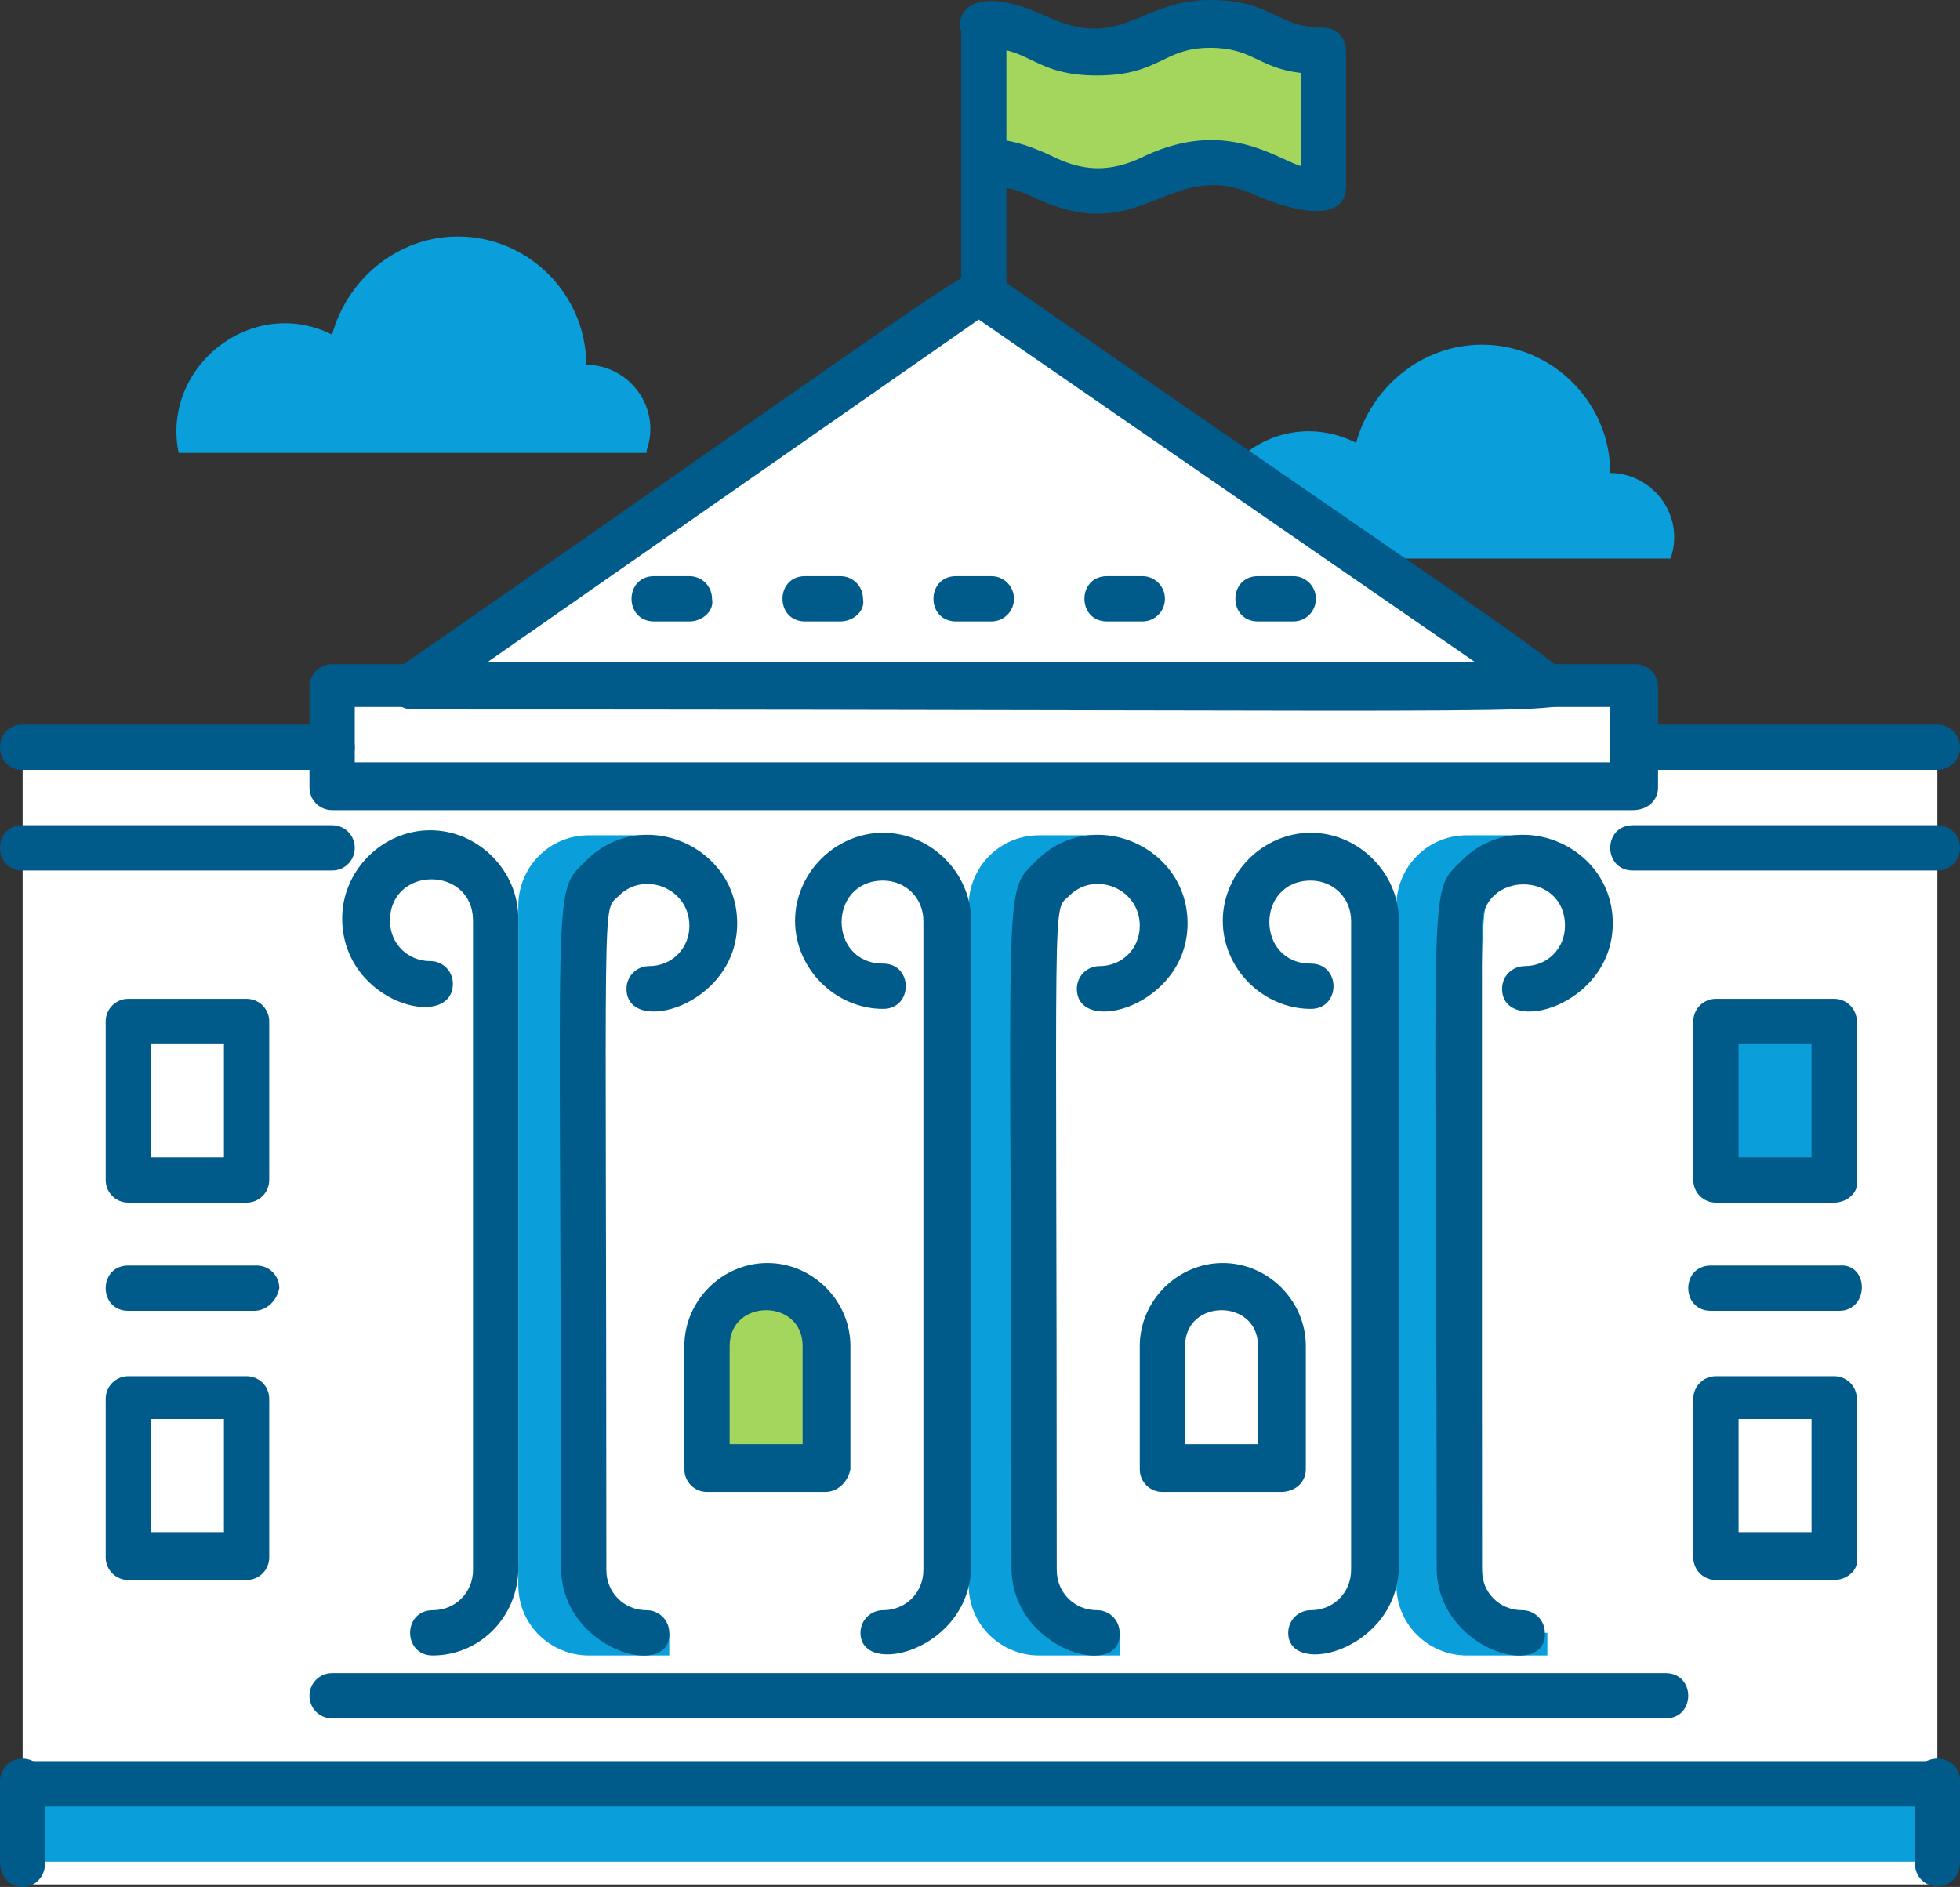
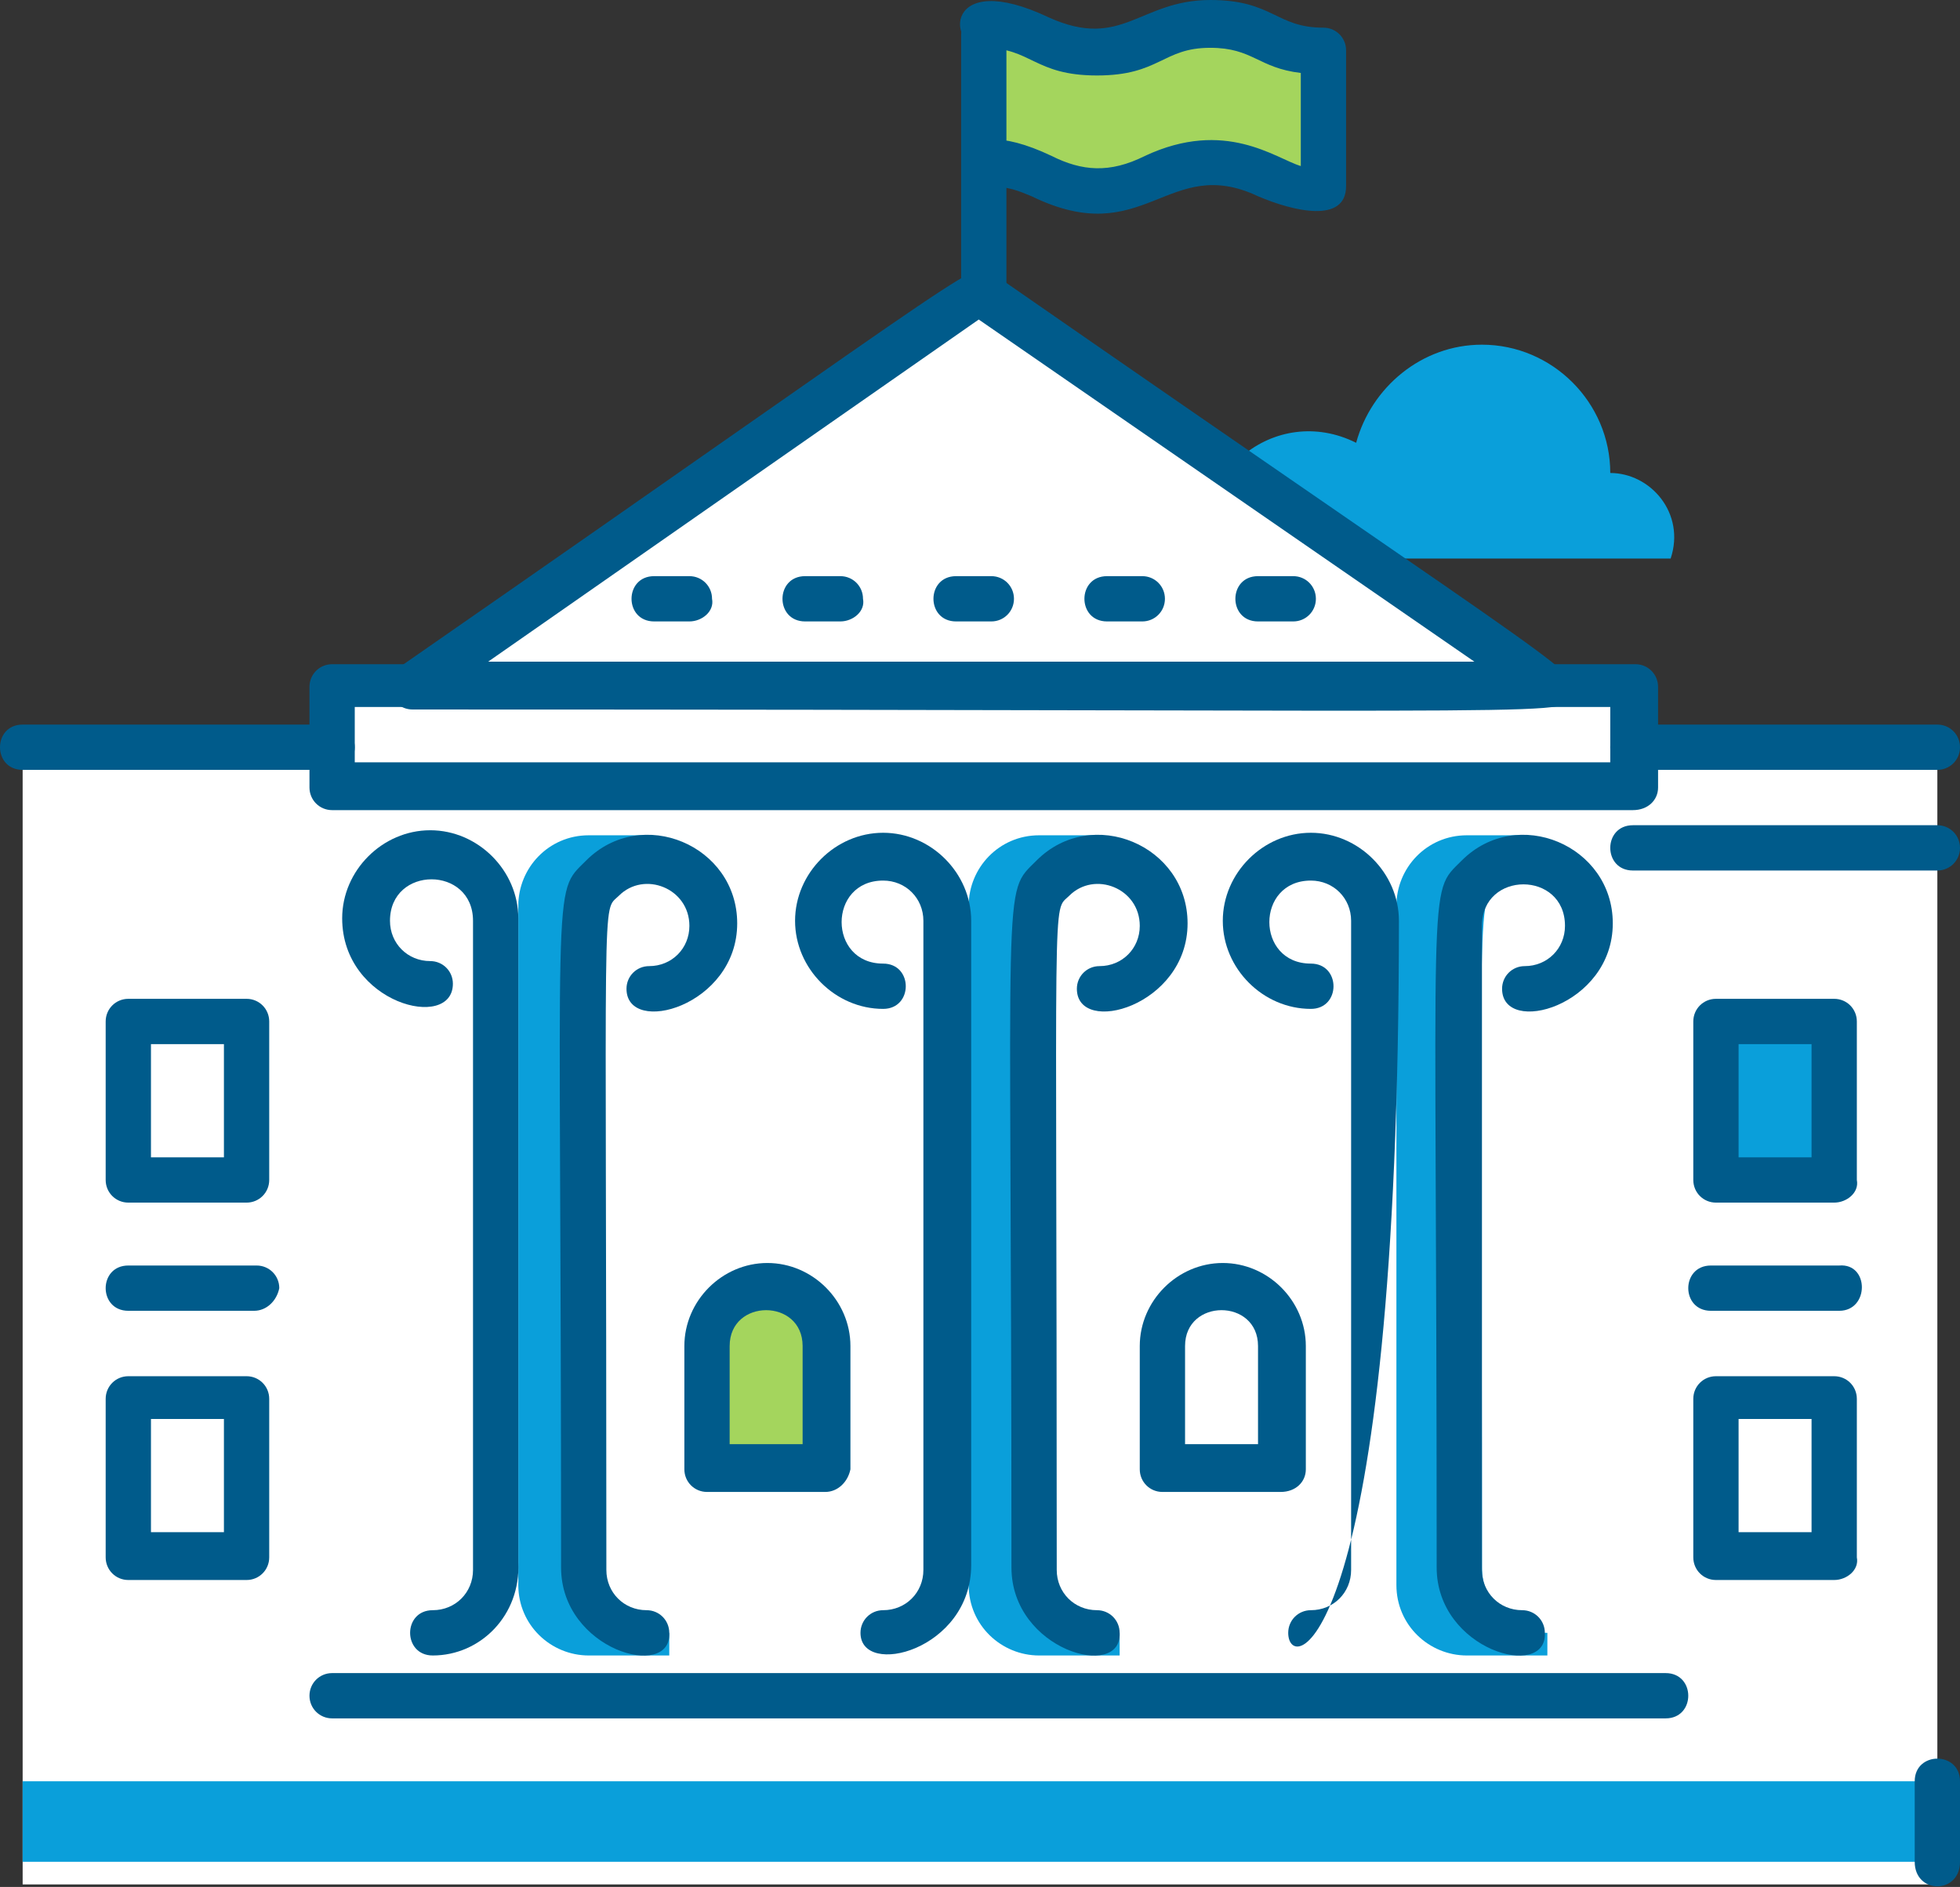
<svg xmlns="http://www.w3.org/2000/svg" version="1.1" id="Layer_1" x="0px" y="0px" viewBox="0 0 77.9 75" style="enable-background:new 0 0 77.9 75;" xml:space="preserve">
  <rect x="0" y="0" width="77.9" height="75" fill="#333333" stroke="none" />
  <style type="text/css">
	.st0{fill:#FFFFFF;}
	.st1{fill:#0A9FDA;}
	.st2{fill:#A4D55D;}
	.st3{fill:#005B8B;}
</style>
  <g>
    <polygon class="st0" points="16.1,27.3 61.5,27.3 39.1,11.6  " />
    <rect x="13.7" y="26.9" class="st0" width="51.7" height="10.9" />
    <rect x="0.9" y="29.6" class="st0" width="76.1" height="45.3" />
    <g>
      <rect x="0.9" y="70.8" class="st1" width="76.1" height="3.2" />
    </g>
    <g>
      <rect x="68.2" y="40.6" class="st1" width="4.7" height="6.3" />
    </g>
    <g>
      <path class="st2" d="M39.5,6.4c2.2,0,2.2,1.1,4.5,1.1c2.2,0,2.2-1.1,4.5-1.1s2.2,1.1,4.5,1.1V2C50.7,2,50.7,1,48.5,1S46.2,2,44,2    C41.7,2,41.7,1,39.5,1V6.4z" />
    </g>
    <g>
      <path class="st2" d="M32.8,58.4h-4.7v-4.9c0-1.3,1.1-2.4,2.4-2.4c1.3,0,2.4,1.1,2.4,2.4V58.4z" />
    </g>
    <g>
      <path class="st1" d="M54.7,22.2h11.7c0.6-1.8-0.8-3.4-2.4-3.4c0-2.8-2.3-5.1-5.1-5.1c-2.4,0-4.4,1.7-5,3.9    c-1.6-0.8-3.3-0.5-4.5,0.5L54.7,22.2z" />
    </g>
    <g>
      <path class="st3" d="M16.4,28.2c-0.9,0-1.3-1.2-0.5-1.7C40.1,9.7,38.7,10.3,39.5,10.9c24.2,16.8,23.2,15.7,22.9,16.7    C62.1,28.5,64.8,28.2,16.4,28.2z M19.4,26.3h39.2L38.9,12.7L19.4,26.3z" />
    </g>
    <g>
      <path class="st1" d="M24,62.3c0,1.4,1.1,2.6,2.6,2.6v0.9h-3.2c-1.5,0-2.8-1.2-2.8-2.8V36c0-1.5,1.2-2.8,2.8-2.8h2.2l1,0.9    c-0.7,0-1.4,0.3-1.8,0.8C23.8,35.9,24,34.5,24,62.3z" />
    </g>
    <g>
-       <path class="st3" d="M77,71.8H0.9c-0.5,0-0.9-0.4-0.9-0.9s0.4-0.9,0.9-0.9H77C78.2,69.9,78.2,71.8,77,71.8z" />
-     </g>
+       </g>
    <g>
      <path class="st3" d="M66.2,68.3h-53c-0.5,0-0.9-0.4-0.9-0.9c0-0.5,0.4-0.9,0.9-0.9h53C67.4,66.5,67.4,68.3,66.2,68.3z" />
    </g>
    <g>
      <path class="st3" d="M17.2,65.8c-1.2,0-1.2-1.8,0-1.8c0.9,0,1.6-0.7,1.6-1.6V36.6c0-2.2-3.3-2.2-3.3,0c0,0.9,0.7,1.6,1.6,1.6    c0.5,0,0.9,0.4,0.9,0.9c0,1.9-4.4,0.8-4.4-2.6c0-1.9,1.6-3.5,3.5-3.5s3.5,1.6,3.5,3.5v25.6C20.7,64.2,19.1,65.8,17.2,65.8z" />
    </g>
    <g>
      <path class="st3" d="M22.3,62.3c0-28-0.4-26.7,1-28.1c2.2-2.2,6-0.6,6,2.5c0,3.3-4.4,4.5-4.4,2.6c0-0.5,0.4-0.9,0.9-0.9    c0.9,0,1.6-0.7,1.6-1.6c0-1.5-1.8-2.2-2.8-1.2c-0.7,0.7-0.5-1-0.5,26.8c0,0.9,0.7,1.6,1.6,1.6c0.5,0,0.9,0.4,0.9,0.9    C26.7,66.8,22.3,65.6,22.3,62.3z" />
    </g>
    <g>
      <path class="st1" d="M58.9,62.3c0,1.4,1.1,2.6,2.6,2.6v0.9h-3.2c-1.5,0-2.8-1.2-2.8-2.8V36c0-1.5,1.2-2.8,2.8-2.8h2.2l1,0.9    c-0.7,0-1.4,0.3-1.8,0.8C58.6,35.9,58.9,34.5,58.9,62.3z" />
    </g>
    <g>
-       <path class="st3" d="M51.2,64.9c0-0.5,0.4-0.9,0.9-0.9c0.9,0,1.6-0.7,1.6-1.6V36.6c0-0.9-0.7-1.6-1.6-1.6c-2.2,0-2.2,3.3,0,3.3    c1.2,0,1.2,1.8,0,1.8c-1.9,0-3.5-1.6-3.5-3.5s1.6-3.5,3.5-3.5c1.9,0,3.5,1.6,3.5,3.5v25.6C55.6,65.6,51.2,66.7,51.2,64.9z" />
+       <path class="st3" d="M51.2,64.9c0-0.5,0.4-0.9,0.9-0.9c0.9,0,1.6-0.7,1.6-1.6V36.6c0-0.9-0.7-1.6-1.6-1.6c-2.2,0-2.2,3.3,0,3.3    c1.2,0,1.2,1.8,0,1.8c-1.9,0-3.5-1.6-3.5-3.5s1.6-3.5,3.5-3.5c1.9,0,3.5,1.6,3.5,3.5C55.6,65.6,51.2,66.7,51.2,64.9z" />
    </g>
    <g>
      <path class="st3" d="M57.1,62.3c0-28-0.4-26.7,1-28.1c2.2-2.2,6-0.6,6,2.5c0,3.3-4.4,4.5-4.4,2.6c0-0.5,0.4-0.9,0.9-0.9    c0.9,0,1.6-0.7,1.6-1.6c0-2.2-3.3-2.2-3.3,0v25.6c0,0.9,0.7,1.6,1.6,1.6c0.5,0,0.9,0.4,0.9,0.9C61.5,66.8,57.1,65.6,57.1,62.3z" />
    </g>
    <g>
      <path class="st1" d="M41.9,62.3c0,1.4,1.1,2.6,2.6,2.6v0.9h-3.2c-1.5,0-2.8-1.2-2.8-2.8V36c0-1.5,1.2-2.8,2.8-2.8h2.4l0.9,0.9    c-0.7,0-1.4,0.3-1.8,0.8C41.7,35.9,41.9,34.5,41.9,62.3z" />
    </g>
    <g>
      <path class="st3" d="M34.2,64.9c0-0.5,0.4-0.9,0.9-0.9c0.9,0,1.6-0.7,1.6-1.6V36.6c0-0.9-0.7-1.6-1.6-1.6c-2.2,0-2.2,3.3,0,3.3    c1.2,0,1.2,1.8,0,1.8c-1.9,0-3.5-1.6-3.5-3.5s1.6-3.5,3.5-3.5c1.9,0,3.5,1.6,3.5,3.5v25.6C38.6,65.6,34.2,66.7,34.2,64.9z" />
    </g>
    <g>
      <path class="st3" d="M40.2,62.3c0-28-0.4-26.7,1-28.1c2.2-2.2,6-0.6,6,2.5c0,3.3-4.4,4.5-4.4,2.6c0-0.5,0.4-0.9,0.9-0.9    c0.9,0,1.6-0.7,1.6-1.6c0-1.5-1.8-2.2-2.8-1.2c-0.7,0.7-0.5-1-0.5,26.8c0,0.9,0.7,1.6,1.6,1.6c0.5,0,0.9,0.4,0.9,0.9    C44.6,66.8,40.2,65.6,40.2,62.3z" />
    </g>
    <g>
      <path class="st3" d="M76.1,74v-3.2c0-1.2,1.8-1.2,1.8,0V74C77.9,75.3,76.1,75.3,76.1,74z" />
    </g>
    <g>
-       <path class="st3" d="M0.9,75C0.4,75,0,74.6,0,74v-3.2c0-0.5,0.4-0.9,0.9-0.9s0.9,0.4,0.9,0.9V74C1.8,74.6,1.4,75,0.9,75z" />
-     </g>
+       </g>
    <g>
-       <path class="st1" d="M25.7,17.9c0.6-1.7-0.7-3.4-2.4-3.4c0-2.8-2.3-5.1-5.1-5.1c-2.4,0-4.4,1.7-5,3.9c-3.2-1.6-6.8,1.3-6.1,4.7    H25.7z" />
-     </g>
+       </g>
    <g>
      <path class="st3" d="M38.2,11.6V1.4c0-1.2,1.8-1.2,1.8,0v10.2C40.1,12.8,38.2,12.8,38.2,11.6z" />
    </g>
    <g>
      <path class="st3" d="M50,7.8c-3.6-1.7-4.5,2.2-9,0c-0.5-0.2-0.9-0.4-1.8-0.4c-1.5,0-1.6-3.2,2.6-1.2c1.2,0.6,2.3,0.7,3.7,0    c3.2-1.5,5.2,0.1,6.2,0.4V2.9c-1.7-0.2-1.9-1-3.6-1c-1.9,0-2,1.1-4.5,1.1c-2.5,0-2.6-1.1-4.5-1.1c-1.5,0-1.6-3.2,2.6-1.2    C44.6,2,45.3,0,48.1,0c2.5,0,2.6,1.1,4.5,1.1c0.5,0,0.9,0.4,0.9,0.9v5.4C53.5,8.9,51.4,8.4,50,7.8z" />
    </g>
    <g>
      <path class="st3" d="M77,30.6H64.9c-1.2,0-1.2-1.8,0-1.8H77c0.5,0,0.9,0.4,0.9,0.9S77.5,30.6,77,30.6z" />
    </g>
    <g>
      <path class="st3" d="M13.2,30.6H0.9c-1.2,0-1.2-1.8,0-1.8h12.3c0.5,0,0.9,0.4,0.9,0.9S13.7,30.6,13.2,30.6z" />
    </g>
    <g>
      <path class="st3" d="M77,34.6H64.9c-1.2,0-1.2-1.8,0-1.8H77c0.5,0,0.9,0.4,0.9,0.9C77.9,34.2,77.5,34.6,77,34.6z" />
    </g>
    <g>
-       <path class="st3" d="M13.2,34.6H0.9c-1.2,0-1.2-1.8,0-1.8h12.3c0.5,0,0.9,0.4,0.9,0.9C14.1,34.2,13.7,34.6,13.2,34.6z" />
-     </g>
+       </g>
    <g>
      <path class="st3" d="M64.9,32.2H13.2c-0.5,0-0.9-0.4-0.9-0.9v-4c0-0.5,0.4-0.9,0.9-0.9h51.8c0.5,0,0.9,0.4,0.9,0.9v4    C65.9,31.8,65.5,32.2,64.9,32.2z M14.1,30.3H64v-2.2H14.1V30.3z" />
    </g>
    <g>
      <path class="st3" d="M72.9,62.8h-4.7c-0.5,0-0.9-0.4-0.9-0.9v-6.3c0-0.5,0.4-0.9,0.9-0.9h4.7c0.5,0,0.9,0.4,0.9,0.9v6.3    C73.9,62.4,73.4,62.8,72.9,62.8z M69.1,60.9H72v-4.5h-2.9V60.9z" />
    </g>
    <g>
      <path class="st3" d="M9.8,47.8H5.1c-0.5,0-0.9-0.4-0.9-0.9v-6.3c0-0.5,0.4-0.9,0.9-0.9h4.7c0.5,0,0.9,0.4,0.9,0.9v6.3    C10.7,47.4,10.3,47.8,9.8,47.8z M6,46h2.9v-4.5H6V46z" />
    </g>
    <g>
      <path class="st3" d="M32.8,59.3h-4.7c-0.5,0-0.9-0.4-0.9-0.9v-4.9c0-1.8,1.5-3.3,3.3-3.3c1.8,0,3.3,1.5,3.3,3.3v4.9    C33.7,58.9,33.3,59.3,32.8,59.3z M29,57.4h2.9v-3.9c0-1.9-2.9-1.9-2.9,0V57.4z" />
    </g>
    <g>
      <path class="st3" d="M50.9,59.3h-4.7c-0.5,0-0.9-0.4-0.9-0.9v-4.9c0-1.8,1.5-3.3,3.3-3.3c1.8,0,3.3,1.5,3.3,3.3v4.9    C51.9,58.9,51.5,59.3,50.9,59.3z M47.1,57.4H50v-3.9c0-1.9-2.9-1.9-2.9,0V57.4z" />
    </g>
    <g>
      <path class="st3" d="M10.1,52.1H5.1c-1.2,0-1.2-1.8,0-1.8h5.1c0.5,0,0.9,0.4,0.9,0.9C11,51.7,10.6,52.1,10.1,52.1z" />
    </g>
    <g>
      <path class="st3" d="M73.1,52.1H68c-1.2,0-1.2-1.8,0-1.8h5.1C74.3,50.2,74.3,52.1,73.1,52.1z" />
    </g>
    <g>
      <path class="st3" d="M9.8,62.8H5.1c-0.5,0-0.9-0.4-0.9-0.9v-6.3c0-0.5,0.4-0.9,0.9-0.9h4.7c0.5,0,0.9,0.4,0.9,0.9v6.3    C10.7,62.4,10.3,62.8,9.8,62.8z M6,60.9h2.9v-4.5H6V60.9z" />
    </g>
    <g>
      <path class="st3" d="M72.9,47.8h-4.7c-0.5,0-0.9-0.4-0.9-0.9v-6.3c0-0.5,0.4-0.9,0.9-0.9h4.7c0.5,0,0.9,0.4,0.9,0.9v6.3    C73.9,47.4,73.4,47.8,72.9,47.8z M69.1,46H72v-4.5h-2.9V46z" />
    </g>
    <g>
      <path class="st3" d="M51.4,24.7H50c-1.2,0-1.2-1.8,0-1.8h1.4c0.5,0,0.9,0.4,0.9,0.9C52.3,24.3,51.9,24.7,51.4,24.7z M45.4,24.7H44    c-1.2,0-1.2-1.8,0-1.8h1.4c0.5,0,0.9,0.4,0.9,0.9C46.3,24.3,45.9,24.7,45.4,24.7z M39.4,24.7H38c-1.2,0-1.2-1.8,0-1.8h1.4    c0.5,0,0.9,0.4,0.9,0.9C40.3,24.3,39.9,24.7,39.4,24.7z M33.4,24.7H32c-1.2,0-1.2-1.8,0-1.8h1.4c0.5,0,0.9,0.4,0.9,0.9    C34.4,24.3,33.9,24.7,33.4,24.7z M27.4,24.7h-1.4c-1.2,0-1.2-1.8,0-1.8h1.4c0.5,0,0.9,0.4,0.9,0.9C28.4,24.3,27.9,24.7,27.4,24.7z    " />
    </g>
  </g>
</svg>